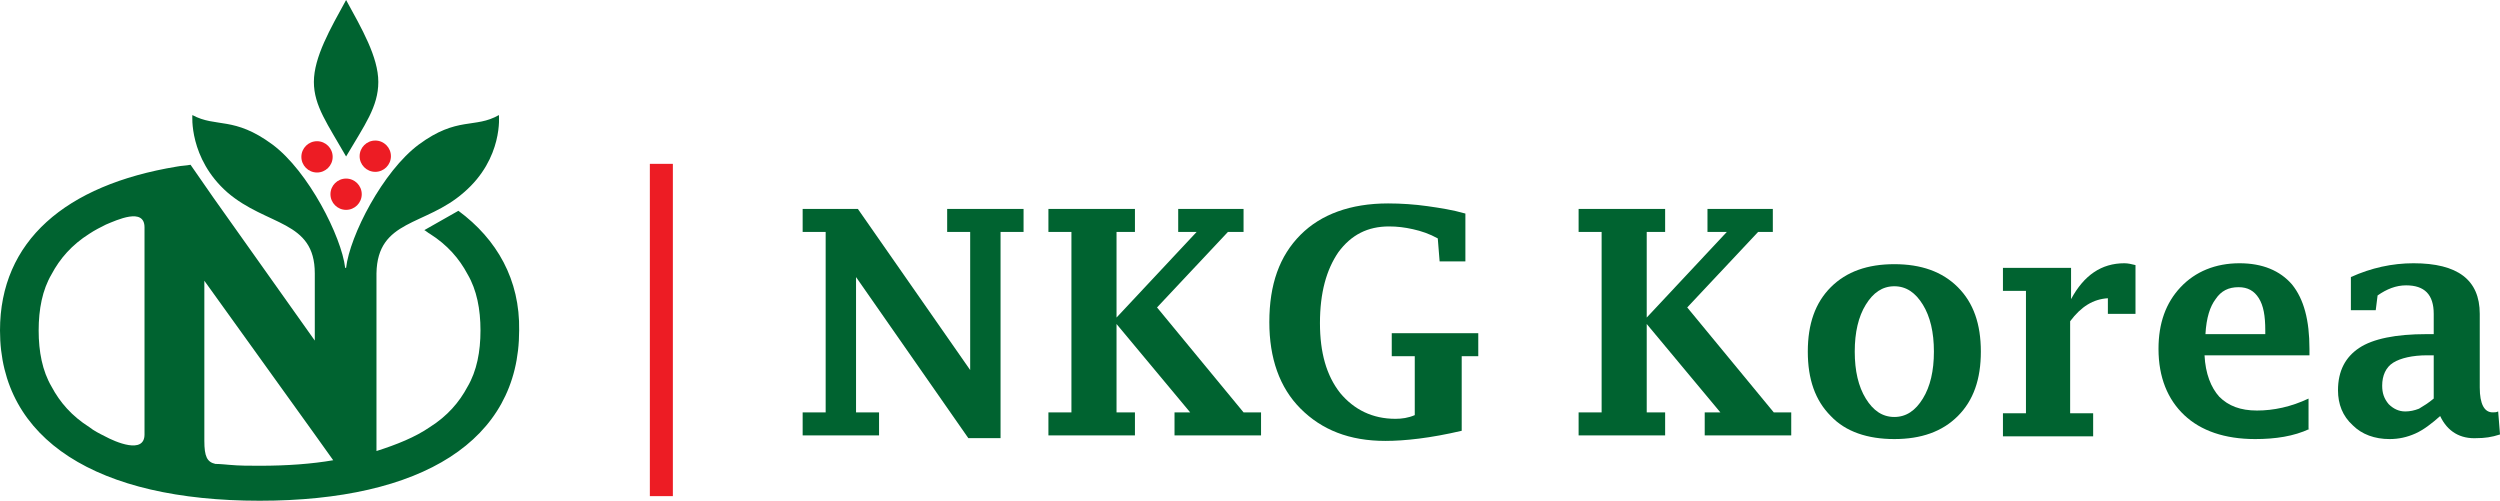
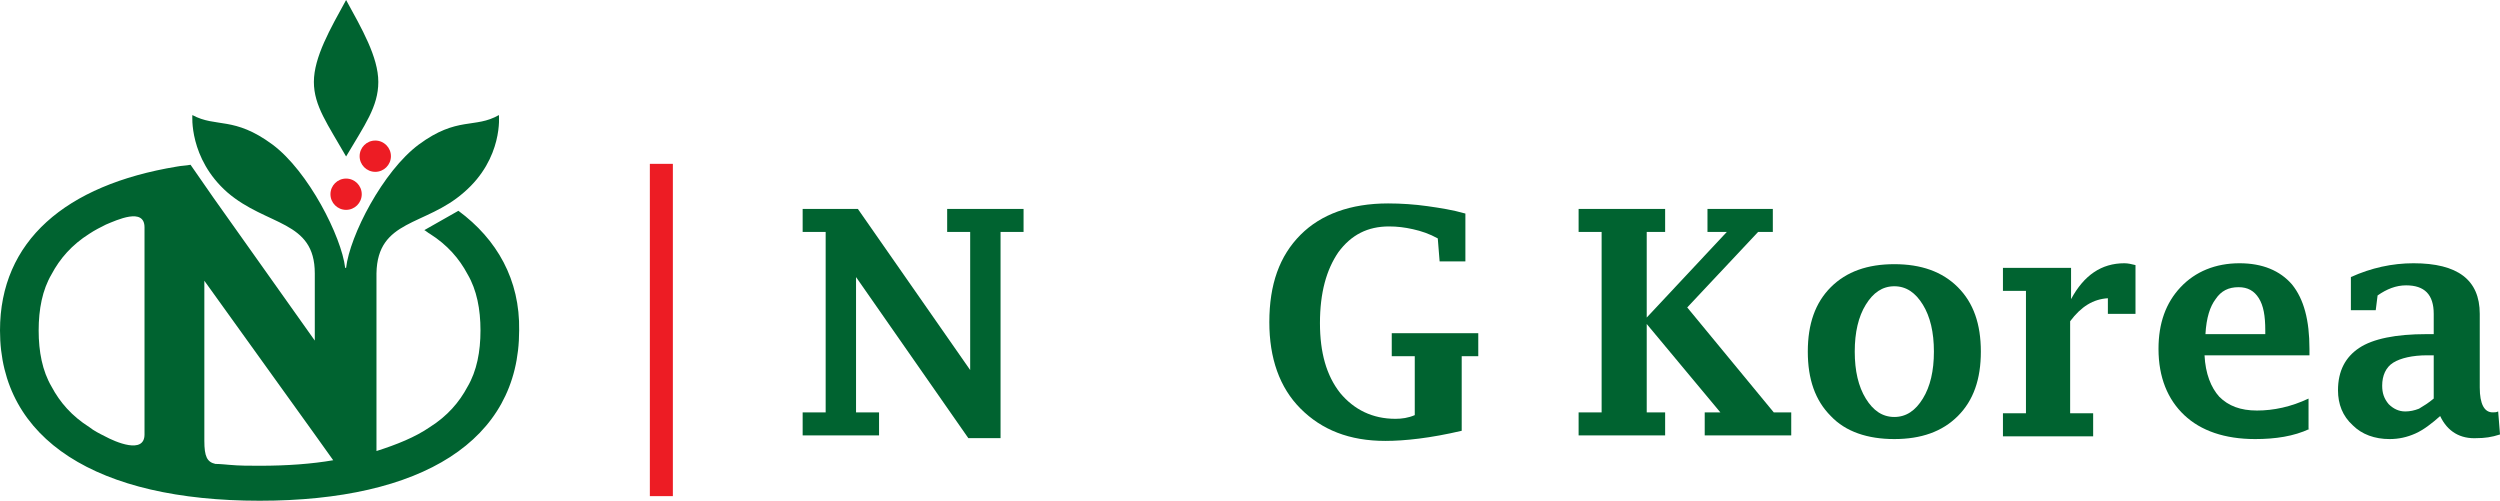
<svg xmlns="http://www.w3.org/2000/svg" version="1.1" id="Layer_1" x="0px" y="0px" viewBox="0 0 271.6 54.4" style="enable-background:new 0 0 271.6 54.4;" xml:space="preserve">
  <style type="text/css">
	.st0{fill:#ED1C24;}
	.st1{fill:#006330;}
</style>
  <rect x="70.6" y="17.8" class="st0" width="2.5" height="36.1" />
  <g>
    <path class="st1" d="M105.2,47.6L93,30.1v14.7h2.5v2.5h-8.3v-2.5h2.5V25.2h-2.5v-2.5h6l12.2,17.5V25.2h-2.5v-2.5h8.3v2.5h-2.5v22.4   H105.2z" />
-     <path class="st1" d="M113.9,47.3v-2.5h2.5V25.2h-2.5v-2.5h9.4v2.5h-2l0,9.3l8.7-9.3H128v-2.5h7.1v2.5h-1.7l-7.7,8.2l9.4,11.4h1.9   v2.5h-9.4v-2.5h1.7l-8-9.6v9.6h2v2.5H113.9z" />
    <path class="st1" d="M158.8,46.8c-3.4,0.8-6.2,1.1-8.3,1.1c-3.9,0-6.9-1.2-9.2-3.5c-2.3-2.3-3.4-5.5-3.4-9.4c0-4.1,1.1-7.2,3.4-9.5   c2.2-2.2,5.4-3.4,9.5-3.4c1.4,0,2.9,0.1,4.3,0.3c1.4,0.2,2.7,0.4,4.1,0.8v5.2h-2.8l-0.2-2.5c-0.9-0.5-1.8-0.8-2.7-1   c-0.9-0.2-1.7-0.3-2.6-0.3c-2.3,0-4.1,0.9-5.5,2.8c-1.3,1.9-2,4.4-2,7.7c0,3.2,0.7,5.7,2.2,7.6c1.5,1.8,3.5,2.8,6,2.8   c0.7,0,1.4-0.1,2.1-0.4v-6.4h-2.5v-2.5h9.4v2.5h-1.8V46.8z" />
    <path class="st1" d="M171.5,47.3v-2.5h2.5V25.2h-2.5v-2.5h9.4v2.5h-2l0,9.3l8.7-9.3h-2.1v-2.5h7.1v2.5H191l-7.7,8.2l9.4,11.4h1.9   v2.5h-9.4v-2.5h1.7l-8-9.6v9.6h2v2.5H171.5z" />
    <path class="st1" d="M205.8,47.7c-2.9,0-5.3-0.8-6.9-2.5c-1.7-1.7-2.5-4-2.5-7s0.8-5.3,2.5-7c1.7-1.7,4-2.5,6.9-2.5   c2.9,0,5.2,0.8,6.9,2.5c1.7,1.7,2.5,4,2.5,7s-0.8,5.3-2.5,7C211,46.9,208.7,47.7,205.8,47.7z M205.8,45.3c1.3,0,2.3-0.7,3.1-2   c0.8-1.3,1.2-3,1.2-5.1c0-2.1-0.4-3.8-1.2-5.1c-0.8-1.3-1.8-2-3.1-2c-1.3,0-2.3,0.7-3.1,2c-0.8,1.3-1.2,3-1.2,5.1   c0,2.1,0.4,3.8,1.2,5.1C203.5,44.6,204.5,45.3,205.8,45.3z" />
    <path class="st1" d="M224.9,34.9v10h2.5v2.5h-9.8v-2.5h2.5V31.6h-2.5v-2.5h7.4v3.4c1.4-2.6,3.3-3.9,5.8-3.9c0.4,0,0.8,0.1,1.2,0.2   v5.3H229v-1.7C227.4,32.5,226.1,33.3,224.9,34.9z" />
-     <path class="st1" d="M250.9,46.6c-1.7,0.8-3.7,1.1-5.9,1.1c-3.3,0-5.9-0.9-7.7-2.6s-2.8-4.1-2.8-7.2c0-2.8,0.8-5,2.4-6.7   c1.6-1.7,3.8-2.6,6.4-2.6c2.5,0,4.4,0.8,5.7,2.3c1.3,1.6,1.9,3.9,1.9,7v0.7h-11.4c0.1,2,0.7,3.5,1.6,4.5c1,1,2.3,1.5,4.1,1.5   c1.8,0,3.7-0.4,5.6-1.3V46.6z M239.6,36.3h6.5v-0.4c0-1.6-0.2-2.7-0.7-3.5s-1.2-1.2-2.2-1.2c-1.1,0-1.9,0.4-2.5,1.3   C240.1,33.3,239.7,34.5,239.6,36.3z" />
+     <path class="st1" d="M250.9,46.6c-1.7,0.8-3.7,1.1-5.9,1.1c-3.3,0-5.9-0.9-7.7-2.6s-2.8-4.1-2.8-7.2c0-2.8,0.8-5,2.4-6.7   c1.6-1.7,3.8-2.6,6.4-2.6c2.5,0,4.4,0.8,5.7,2.3c1.3,1.6,1.9,3.9,1.9,7v0.7h-11.4c0.1,2,0.7,3.5,1.6,4.5c1,1,2.3,1.5,4.1,1.5   c1.8,0,3.7-0.4,5.6-1.3V46.6M239.6,36.3h6.5v-0.4c0-1.6-0.2-2.7-0.7-3.5s-1.2-1.2-2.2-1.2c-1.1,0-1.9,0.4-2.5,1.3   C240.1,33.3,239.7,34.5,239.6,36.3z" />
    <path class="st1" d="M265.1,45.2c-0.9,0.8-1.8,1.5-2.7,1.9c-0.9,0.4-1.8,0.6-2.8,0.6c-1.6,0-3-0.5-4-1.5c-1.1-1-1.6-2.3-1.6-3.8   c0-2.1,0.8-3.6,2.3-4.6c1.5-1,4-1.5,7.3-1.5h0.8v-2.2c0-2.1-1-3.1-3-3.1c-1.1,0-2.1,0.4-3.1,1.1l-0.2,1.6h-2.7v-3.6   c2.2-1,4.5-1.5,6.8-1.5c4.8,0,7.2,1.8,7.2,5.5v8c0,1.8,0.5,2.7,1.4,2.7c0.2,0,0.4,0,0.6-0.1l0.2,2.5c-0.9,0.3-1.7,0.4-2.5,0.4   C267.3,47.7,265.9,46.9,265.1,45.2z M264.4,43.3v-4.7h-0.7c-1.6,0-2.9,0.3-3.7,0.8c-0.8,0.5-1.2,1.4-1.2,2.5c0,0.8,0.2,1.4,0.7,2   c0.5,0.5,1.1,0.8,1.8,0.8c0.5,0,1-0.1,1.5-0.3C263.3,44.1,263.8,43.8,264.4,43.3z" />
  </g>
  <g>
-     <ellipse transform="matrix(4.273366e-03 -1 1 4.273366e-03 17.294 51.369)" class="st0" cx="34.4" cy="17" rx="1.7" ry="1.7" />
    <ellipse transform="matrix(4.854172e-03 -1 1 4.854172e-03 23.572 57.687)" class="st0" cx="40.8" cy="17" rx="1.7" ry="1.7" />
    <circle class="st0" cx="37.6" cy="21.1" r="1.7" />
    <path class="st1" d="M37.6,0C37.6,0,37.6,0,37.6,0C37.6,0,37.6,0,37.6,0c-1.7,3.1-3.5,6.2-3.5,8.9c0,2.6,1.5,4.6,3.5,8.1   c0,0,0,0,0,0c0,0,0,0,0,0c2-3.4,3.5-5.4,3.5-8.1C41.1,6.2,39.3,3.1,37.6,0z" />
    <path class="st1" d="M49.8,22.9L46.1,25c0.2,0.1,0.4,0.3,0.6,0.4c1.9,1.2,3.2,2.7,4.1,4.4c1,1.7,1.4,3.8,1.4,6.1s-0.4,4.4-1.4,6.1   c-0.9,1.7-2.2,3.2-4.1,4.4c-1.6,1.1-3.6,1.9-5.8,2.6v-2.7V29.8c0,0,0,0,0-0.1c0.1-5.9,5.3-5.1,9.5-8.8c4.3-3.7,3.8-8.4,3.8-8.4   c-2.6,1.5-4.5,0.1-8.7,3.2c-3.9,2.9-7.5,9.9-7.9,13.4h-0.1c-0.4-3.4-4-10.5-7.9-13.4c-4.2-3.1-6.1-1.8-8.7-3.2c0,0-0.4,4.7,3.8,8.4   c4.3,3.7,9.5,3,9.5,8.8v7.3L23.2,21.5l-2.5-3.6c-0.5,0.1-1,0.1-1.5,0.2C7.1,20.1,0,26.2,0,35.9c0,11.9,10.6,18.5,28.2,18.5   s28.2-6.5,28.2-18.5C56.5,30.4,54,26,49.8,22.9z M15.7,47.2c0,2.2-3.2,0.8-4.3,0.2c-0.6-0.3-1.2-0.6-1.7-1   c-1.9-1.2-3.2-2.7-4.1-4.4c-1-1.7-1.4-3.8-1.4-6.1s0.4-4.4,1.4-6.1c0.9-1.7,2.2-3.2,4.1-4.4c0.6-0.4,1.2-0.7,1.8-1   c1.2-0.5,4.2-1.9,4.2,0.3V47.2z M28.2,50.6c-1.1,0-2.2,0-3.3-0.1c0,0-1-0.1-1.5-0.1c-0.9-0.2-1.2-0.8-1.2-2.5l0,0V30.5l12,16.7   l2,2.8C33.9,50.4,31.2,50.6,28.2,50.6z" />
  </g>
</svg>